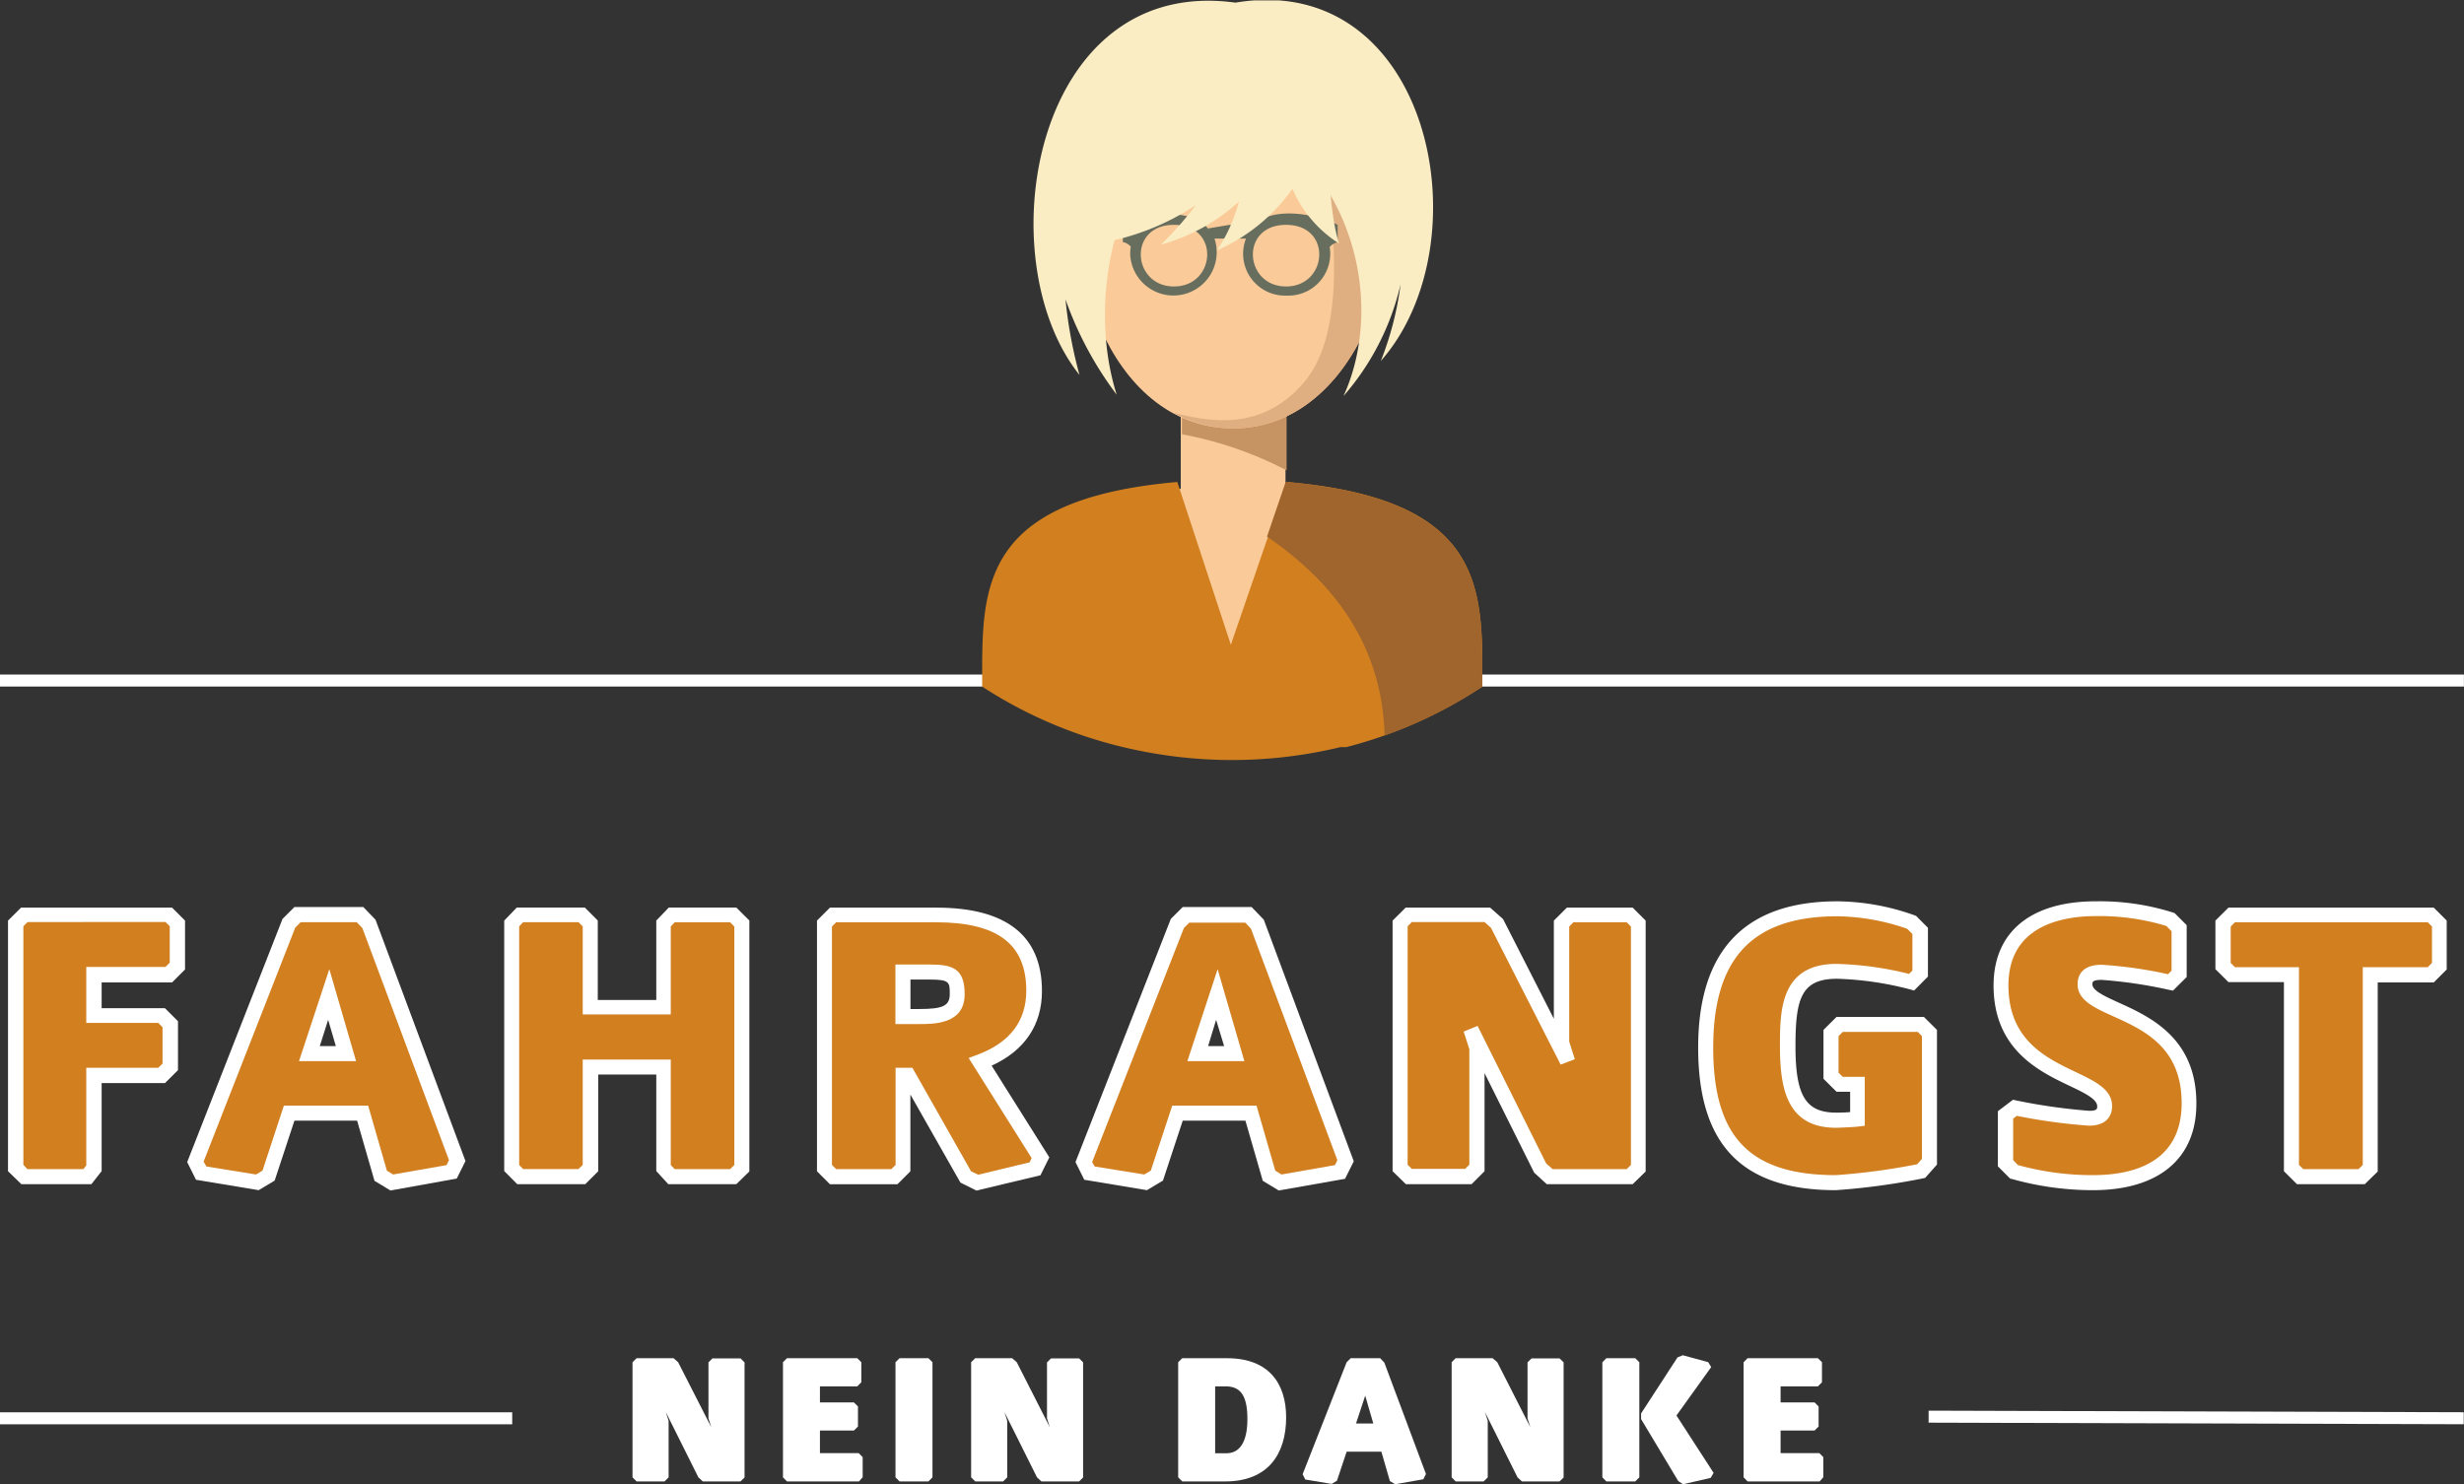
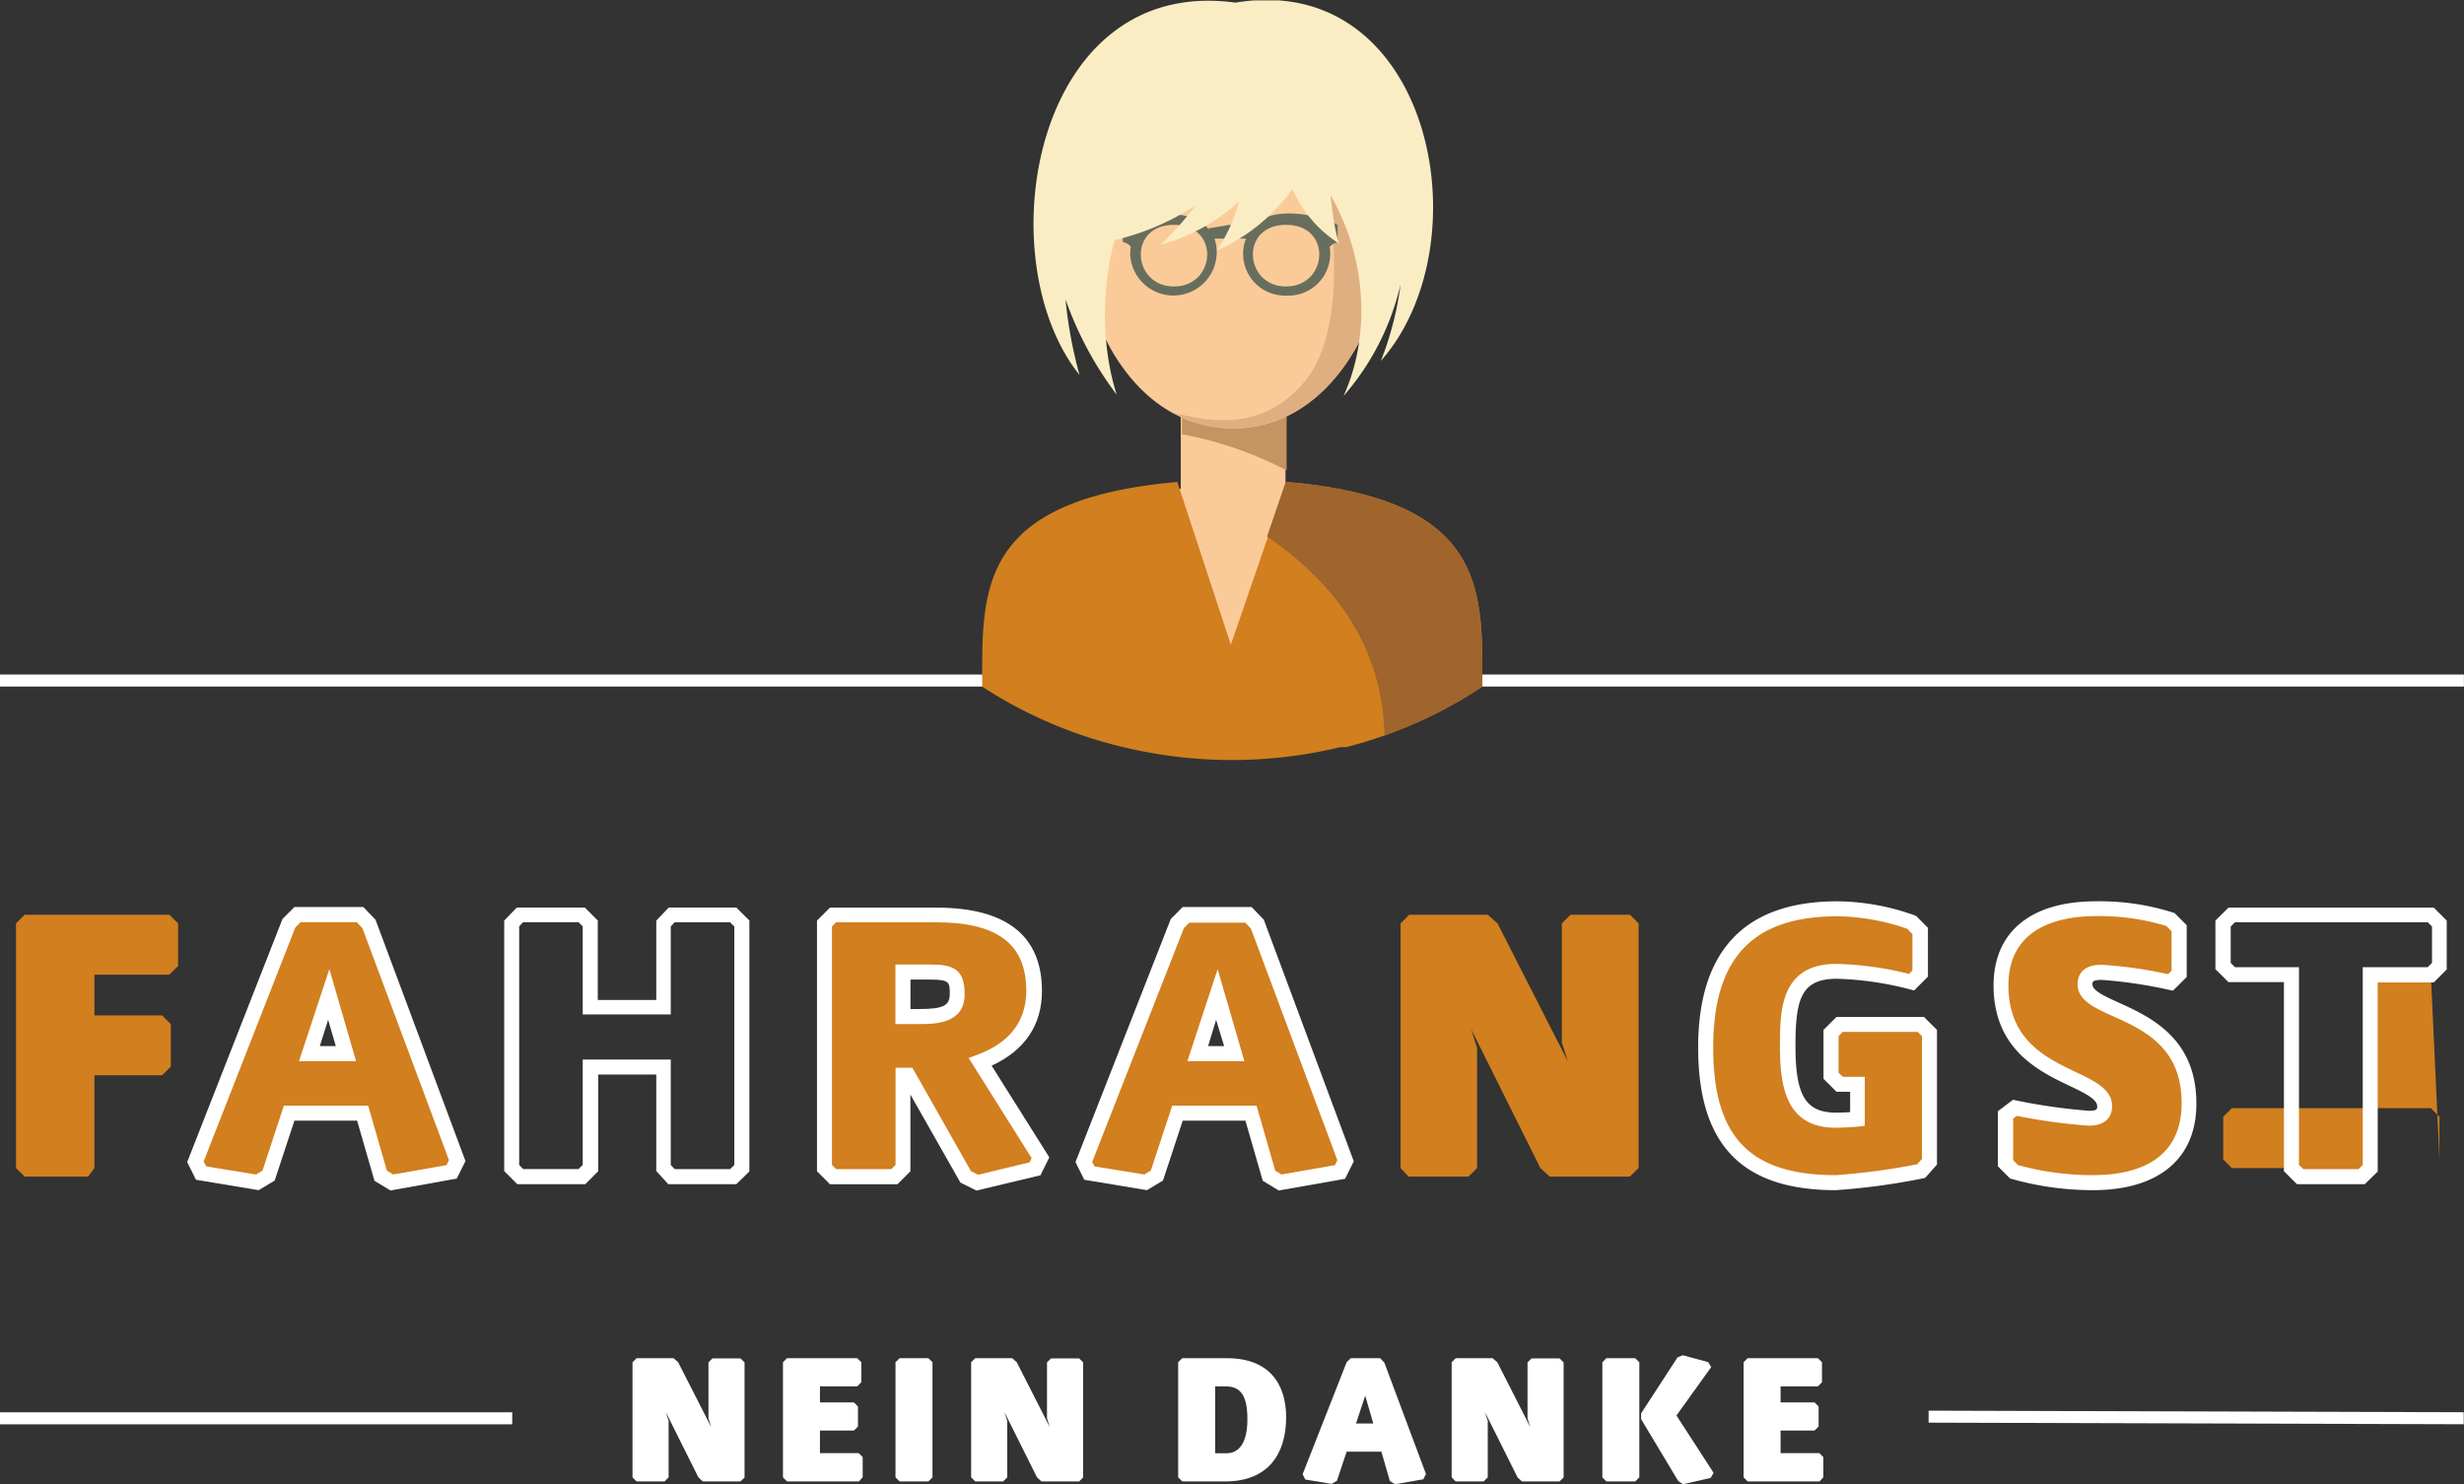
<svg xmlns="http://www.w3.org/2000/svg" id="Ebene_1" data-name="Ebene 1" width="307.87" height="185.49" viewBox="0 0 307.87 185.49">
  <rect x="0" y="0" width="307.87" height="185.49" fill="#333333" stroke="none" />
  <defs>
    <style>.cls-1{fill:none;}.cls-2{fill:#fff;}.cls-3{clip-path:url(#clip-path);}.cls-4{fill:#facb99;}.cls-10,.cls-4,.cls-5,.cls-6,.cls-7,.cls-8,.cls-9{fill-rule:evenodd;}.cls-5{fill:#c69362;}.cls-6{fill:#e0af81;}.cls-12,.cls-7{fill:#D17F1F;}.cls-8{fill:#fbedc3;}.cls-9{fill:#a0642d;}.cls-10{fill:#686e5e;}.cls-11{isolation:isolate;}</style>
    <clipPath id="clip-path" transform="translate(-530 -260.95)">
      <rect class="cls-1" x="652.68" y="261" width="62.51" height="95.13" />
    </clipPath>
  </defs>
  <rect class="cls-2" y="84.3" width="307.86" height="1.5" />
  <rect class="cls-2" y="176.5" width="64" height="1.5" />
  <rect class="cls-2" x="803.68" y="404.67" width="1.5" height="66.86" transform="translate(-166.08 980.27) rotate(-89.83)" />
  <g id="Avatar">
    <g class="cls-3">
      <g id="Gruppe_229" data-name="Gruppe 229">
        <g id="Pfad_3628" data-name="Pfad 3628">
          <path class="cls-4" d="M654.13,346.47v-.29c0-11.34-.58-22.24,23.4-24.13v-9.16h13.09v9.16c24.13,2,23.4,13.08,23.4,24.42a53.92,53.92,0,0,1-16.28,7.27H697a55.35,55.35,0,0,1-24.13.44,54,54,0,0,1-18.75-7.71" transform="translate(-530 -260.95)" />
        </g>
        <g id="Pfad_3629" data-name="Pfad 3629">
          <path class="cls-5" d="M677.68,315.22a47,47,0,0,1,13.08,4.51v-6.84H677.68Z" transform="translate(-530 -260.95)" />
        </g>
        <g id="Pfad_3630" data-name="Pfad 3630">
          <path class="cls-4" d="M665.62,288.91c-2.19,0-1.89,13.08,1.89,13.08,3,6.83,8.57,12.5,16.57,12.5s13.52-5.81,16.57-12.5c3.49,0,4.22-13.08,1.89-13.08.73-14.25-5.23-20.06-18.32-20.06s-19.48,5.23-18.6,20.06" transform="translate(-530 -260.95)" />
        </g>
        <g id="Pfad_3631" data-name="Pfad 3631">
          <path class="cls-6" d="M676.37,312.46c4.51,1.16,11.34,2.61,16.72-3.93s3.78-21.37,1.31-31.54a19.11,19.11,0,0,0-3.64-7.56c8.58,1.89,12.36,7.85,11.78,19.48,2.33,0,1.6,13.08-1.89,13.08-3,6.83-8.72,12.5-16.57,12.5a15.27,15.27,0,0,1-7.85-2.18" transform="translate(-530 -260.95)" />
        </g>
        <g id="Pfad_3632" data-name="Pfad 3632">
          <path class="cls-7" d="M677.1,321.18l6.69,20.35,7-20.35c25.15,2.18,24.43,13.66,24.43,25.58a56,56,0,0,1-17,7.56h-.73a57.84,57.84,0,0,1-25.15.44,56.12,56.12,0,0,1-19.62-8v-.29c0-11.77-.58-23.11,24.42-25.29" transform="translate(-530 -260.95)" />
        </g>
        <g id="Pfad_3633" data-name="Pfad 3633">
          <path class="cls-8" d="M697.89,310.42A32.28,32.28,0,0,0,705,296.47a39.68,39.68,0,0,1-2.47,9.59c13.08-14.83,6.25-48.84-18.17-44.78-25.3-3.48-31.11,32-19.48,46.53a56.35,56.35,0,0,1-1.75-9.45,44.25,44.25,0,0,0,6.4,11.92c-4.21-13.23.59-32.86,14.83-36.2,15.27,8,18.61,25.15,13.52,36.34" transform="translate(-530 -260.95)" />
        </g>
        <g id="Pfad_3634" data-name="Pfad 3634">
          <path class="cls-9" d="M703,352.87c-.29-11.34-6.4-19.19-14.69-24.86l2.33-6.83c25.29,2.18,24.57,13.66,24.57,25.58A56,56,0,0,1,703,352.87" transform="translate(-530 -260.95)" />
        </g>
        <g id="Pfad_3635" data-name="Pfad 3635">
          <path class="cls-10" d="M681,289.49l2.62-.44,2.62.44c2.32-2.91,8-1.89,10.9-.44v2.18a1.77,1.77,0,0,0-1,.59,5.23,5.23,0,0,1-4.28,6,5,5,0,0,1-1.09.07,5.23,5.23,0,0,1-5.09-7.12h-3.93a5.41,5.41,0,1,1-10.53,2.11,5.13,5.13,0,0,1,.07-1.1,1.76,1.76,0,0,0-1-.58v-2c2.91-1.6,8.43-2.47,10.76.43m-4.36-.58c-5.82,0-5.24,7.7,0,7.7s5.81-7.7,0-7.7m14,0c-5.81,0-5.23,7.7,0,7.7s5.82-7.7,0-7.7" transform="translate(-530 -260.95)" />
        </g>
        <g id="Pfad_3636" data-name="Pfad 3636">
          <path class="cls-8" d="M666.2,291.52a31.44,31.44,0,0,0,13.23-4.94,43.6,43.6,0,0,1-4.37,4.94,23.73,23.73,0,0,0,9.74-5.38,19.61,19.61,0,0,1-2.76,6.11,22.75,22.75,0,0,0,9.45-7.7,15.17,15.17,0,0,0,5.82,6.83c-2.47-7.7,1.16-19.19-13.08-19.77s-21.67,8.14-18,19.91" transform="translate(-530 -260.95)" />
        </g>
      </g>
    </g>
  </g>
  <g class="cls-11">
    <path class="cls-12" d="M551.15,382.76H541.8v5.09h8.46l1.08,1.08v5.33l-1.08,1.07H541.8v11.6L541,408h-7.9L532,406.93V376.35l1.08-1.08h18.09l1.08,1.08v5.33Z" transform="translate(-530 -260.95)" />
-     <path class="cls-2" d="M541.42,408.94h-8.75L531,407.32V376l1.63-1.62h18.87l1.62,1.62v6.11l-1.62,1.62h-8.8v3.22h7.91l1.63,1.63v6.11l-1.63,1.62h-7.91v11Zm-8-1.88h7l.36-.46V394.39h9l.53-.52v-4.55l-.53-.53h-9v-7h9.9l.53-.53v-4.55l-.53-.53H533.45l-.53.53v29.8Z" transform="translate(-530 -260.95)" />
    <path class="cls-12" d="M586.45,407.44,579,408.75l-1.4-.84-2.25-7.81h-9.21l-2.57,7.81-1.4.84-7-1.17-.71-1.4,11.69-29.83,1.08-1.08H575l1.12,1.17,11,29.6ZM571,385.23l-2.43,7.39h4.58Z" transform="translate(-530 -260.95)" />
    <path class="cls-2" d="M578.79,409.73l-2-1.21L574.62,401h-7.83l-2.47,7.49-2,1.2-7.83-1.3-1.1-2.21,11.91-30.39,1.49-1.49h8.6l1.53,1.59,11.24,30.16-1.09,2.19Zm-23-3,6.2,1,.81-.49,2.67-8.12H576l2.34,8.13.78.48,6.67-1.17.31-.62-10.82-29-.71-.74h-7l-.67.66-11.46,29.26Zm30.7.71h0Zm-12-13.88h-7.13l3.79-11.49Zm-4.53-1.88h2L571,388.4Z" transform="translate(-530 -260.95)" />
-     <path class="cls-12" d="M621.66,408h-7.72l-1-1.07V394.3H603.8v12.63L602.72,408H595l-1-1.07V376.35l1-1.08h7.71l1.08,1.08v10.47h9.11V376.35l1-1.08h7.72l1.07,1.08v30.58Z" transform="translate(-530 -260.95)" />
    <path class="cls-2" d="M622,408.94h-8.5L612,407.3V395.24h-7.25v12.08l-1.62,1.62h-8.5L593,407.3V376l1.57-1.63h8.5l1.62,1.62v9.93H612V376l1.56-1.63H622l1.63,1.62v31.36Zm-7.7-1.88h6.93l.52-.52v-29.8l-.52-.53h-6.93l-.49.52v11h-11v-11l-.53-.53h-6.92l-.49.52v29.82l.49.51h6.92l.53-.52V393.37h11v13.18Z" transform="translate(-530 -260.95)" />
    <path class="cls-12" d="M659.34,407l-7.2,1.73-1.45-.7-7.2-12.72h-.66v11.6L641.76,408h-7.67L633,406.93V376.35l1.07-1.08H647c8.23,0,12.25,3,12.25,9.5,0,5.56-4,7.85-6.73,8.88l7.52,12Zm-13.05-24.59h-3.46V388h2.06c2.29,0,4.72-.14,4.72-2.8C649.61,382.94,649.05,382.43,646.29,382.43Z" transform="translate(-530 -260.95)" />
    <path class="cls-2" d="M652,409.74l-2-1-6.25-11v9.59l-1.62,1.62H633.7l-1.62-1.62V376l1.62-1.62H647c8.75,0,13.19,3.51,13.19,10.43,0,4.24-2.17,7.44-6.29,9.32l7.21,11.46L660,407.83Zm-.67-2.41.89.43,6.43-1.55.25-.53-7.87-12.51,1.08-.4c4.06-1.51,6.12-4.21,6.12-8,0-5.84-3.59-8.56-11.31-8.56H634.48l-.53.53v29.8l.53.52h6.89l.53-.52V394.39H644Zm8-.31h0Zm-14.45-18.09h-3v-7.44h4.39c2.83,0,4.26.57,4.26,3.7C650.55,388.93,646.73,388.93,644.89,388.93Zm-1.12-1.88h1.12c2.94,0,3.79-.41,3.79-1.86s0-1.82-2.39-1.82h-2.52Z" transform="translate(-530 -260.95)" />
    <path class="cls-12" d="M697.44,407.44,690,408.75l-1.4-.84-2.24-7.81H677.1l-2.57,7.81-1.4.84-7-1.17-.7-1.4,11.68-29.83,1.08-1.08H686l1.12,1.17,11,29.6ZM682,385.23l-2.43,7.39h4.59Z" transform="translate(-530 -260.95)" />
    <path class="cls-2" d="M689.78,409.73l-2-1.21L685.61,401h-7.83l-2.47,7.49-2,1.2-7.83-1.3-1.1-2.21,11.91-30.39,1.49-1.49h8.6l1.53,1.59.07.19,11.17,30-1.09,2.19Zm-23-3,6.2,1,.81-.49,2.68-8.12H687l2.34,8.13.78.48,6.68-1.17.3-.62L686.3,377l-.71-.74h-7l-.66.66-11.47,29.26Zm30.7.71h0Zm-12-13.88h-7.12l3.78-11.49Zm-4.53-1.88h2l-1-3.28Z" transform="translate(-530 -260.95)" />
    <path class="cls-12" d="M733.63,408h-10l-1.16-1.07-8.65-17.35.74,2.34v15L713.48,408H706L705,406.93V376.35l1.07-1.08h9.82l1.22,1.08,8.79,17.25-.75-2.34V376.35l1.08-1.08h7.43l1.08,1.08v30.58Z" transform="translate(-530 -260.95)" />
-     <path class="cls-2" d="M734,408.94H723.26l-1.57-1.44-6.2-12.44v12.26l-1.62,1.62h-8.21L704,407.32V376l1.63-1.62h10.56l1.61,1.43.08.15,6.27,12.31V376l1.63-1.62H734l1.62,1.62v31.36Zm-10-1.88h9.25l.53-.52v-29.8l-.53-.53h-6.66l-.52.53v14.38l.7,2.2L725,394l-8.71-17.1-.81-.72h-9.08l-.52.53v29.8l.52.52h6.66l.53-.52V392.07l-.71-2.2,1.74-.71,8.57,17.19Z" transform="translate(-530 -260.95)" />
    <path class="cls-12" d="M770.05,407.3a84.41,84.41,0,0,1-10.66,1.45c-11.36,0-16.27-5.28-16.27-16.88,0-11.22,4.91-17.34,16.46-17.34a28.38,28.38,0,0,1,9.3,1.68l1.08,1.08v5.33l-1.08,1.07a41,41,0,0,0-9.35-1.36c-5.61,0-6.12,3.88-6.12,9.36,0,5.84,1.12,9.25,6,9.25.37,0,2.29-.09,2.66-.14v-4.35h-2.24l-1.08-1.07v-5.33l1.08-1.08H770l1.08,1.08v16.08Z" transform="translate(-530 -260.95)" />
    <path class="cls-2" d="M759.39,409.69c-11.74,0-17.21-5.66-17.21-17.82s5.86-18.28,17.4-18.28a29.27,29.27,0,0,1,9.64,1.75l.19.07,1.48,1.49V383l-1.73,1.74-.53-.15a40.32,40.32,0,0,0-9.1-1.32c-4.47,0-5.19,2.48-5.19,8.42,0,6.22,1.29,8.31,5.1,8.31.23,0,1.06,0,1.73-.07v-2.54h-1.7l-1.63-1.62v-6.11l1.63-1.62h10.92l1.63,1.62v16.83l-1.47,1.66-.3.07A84.85,84.85,0,0,1,759.39,409.69Zm.19-34.23c-10.59,0-15.52,5.22-15.52,16.41s4.58,15.94,15.33,15.94a82,82,0,0,0,10.16-1.36l.59-.67V390.44l-.52-.53h-9.37l-.53.53V395l.53.53H763v6.11l-.82.1c-.42.06-2.37.15-2.78.15-6.13,0-7-4.9-7-10.19,0-4.35,0-10.29,7.06-10.29a41.59,41.59,0,0,1,9.07,1.25l.42-.42v-4.56l-.66-.66A27.65,27.65,0,0,0,759.58,375.46Zm10.47,31.84h0Z" transform="translate(-530 -260.95)" />
    <path class="cls-12" d="M791.51,408.75a36.33,36.33,0,0,1-9.86-1.36l-1.08-1.07v-6l1.17-.89a73.85,73.85,0,0,0,9.3,1.31c1.26,0,2-.42,2-1.5,0-4.07-13-3.32-13-15.1,0-6.78,5.09-9.58,11.82-9.58a29.16,29.16,0,0,1,9.36,1.35l1.07,1.08v5.7l-1.07,1.08a57,57,0,0,0-8.61-1.27c-1.59,0-2.1.57-2.1,1.5,0,3.83,13,3,13,14.87C803.53,406,798.24,408.75,791.51,408.75Z" transform="translate(-530 -260.95)" />
    <path class="cls-2" d="M791.51,409.69a37.36,37.36,0,0,1-10.1-1.39l-.25-.06-1.53-1.53v-6.89l1.89-1.43.42.09a71.69,71.69,0,0,0,9.1,1.29c1,0,1-.26,1-.56,0-.91-1.61-1.68-3.48-2.57-3.77-1.8-9.47-4.52-9.47-12.53,0-6.69,4.65-10.52,12.76-10.52a30.24,30.24,0,0,1,9.68,1.41l.19.07,1.5,1.5v6.48l-1.71,1.7-.61-.12a57,57,0,0,0-8.3-1.22c-1.16,0-1.16.27-1.16.56,0,.79,1.61,1.52,3.33,2.3,3.85,1.75,9.66,4.39,9.66,12.57C804.46,405.73,799.74,409.69,791.51,409.69Zm-9.38-3.14a34.85,34.85,0,0,0,9.38,1.26c5,0,11.08-1.55,11.08-9,0-7-4.75-9.13-8.57-10.86-2.38-1.08-4.43-2-4.43-4,0-.91.4-2.43,3-2.43a53.35,53.35,0,0,1,8.3,1.18l.44-.45v-4.92l-.65-.66a28.74,28.74,0,0,0-8.84-1.23c-4.06,0-10.89,1.13-10.89,8.65,0,6.83,4.67,9.05,8.41,10.84,2.44,1.16,4.54,2.17,4.54,4.26,0,.73-.28,2.44-2.9,2.44A71.09,71.09,0,0,1,782,400.4l-.46.35v5.18Z" transform="translate(-530 -260.95)" />
-     <path class="cls-12" d="M833.73,382.76h-7.57v24.17L825.08,408h-7.67l-1.07-1.07V382.76h-7.48l-1.08-1.08v-5.33l1.08-1.08h24.87l1.07,1.08v5.33Z" transform="translate(-530 -260.95)" />
+     <path class="cls-12" d="M833.73,382.76h-7.57v24.17L825.08,408h-7.67l-1.07-1.07h-7.48l-1.08-1.08v-5.33l1.08-1.08h24.87l1.07,1.08v5.33Z" transform="translate(-530 -260.95)" />
    <path class="cls-2" d="M825.47,408.94H817l-1.63-1.62V383.69h-6.93l-1.63-1.62V376l1.63-1.62h25.65l1.62,1.62v6.11l-1.62,1.62h-7v23.63Zm-7.67-1.88h6.89l.53-.52V381.82h8.12l.53-.53v-4.55l-.53-.53H809.25l-.53.53v4.55l.53.53h8v24.72Z" transform="translate(-530 -260.95)" />
  </g>
  <g class="cls-11">
    <path class="cls-2" d="M622.52,446.09h-4.71l-.55-.51-4.07-8.16.35,1.1v7.06l-.5.51h-3.5l-.51-.51V431.19l.51-.5h4.62l.57.5,4.14,8.12-.35-1.1v-7l.5-.5h3.5l.51.5v14.39Z" transform="translate(-530 -260.95)" />
    <path class="cls-2" d="M637.33,446.09h-9l-.5-.51V431.19l.5-.5h8.78l.51.5v2.51l-.51.51h-4.66v2h4.24l.51.51v2.51l-.51.5h-4.24v2.82h4.84l.5.5v2.51Z" transform="translate(-530 -260.95)" />
    <path class="cls-2" d="M646,446.09h-3.6l-.51-.51V431.19l.51-.5H646l.51.5v14.39Z" transform="translate(-530 -260.95)" />
    <path class="cls-2" d="M664.83,446.09h-4.71l-.55-.51-4.07-8.16.35,1.1v7.06l-.51.51h-3.49l-.51-.51V431.19l.51-.5h4.62l.57.5,4.13,8.12-.35-1.1v-7l.51-.5h3.5l.5.5v14.39Z" transform="translate(-530 -260.95)" />
    <path class="cls-2" d="M683.09,446.09h-5.37l-.51-.51V431.19l.51-.5h5.59c5.23,0,7.39,3.16,7.39,7.39C690.7,442.72,688.39,446.09,683.09,446.09Zm.08-11.88h-1.34v8.36h1.41c1.72,0,2.62-1.52,2.62-4.25S685.15,434.21,683.17,434.21Z" transform="translate(-530 -260.95)" />
    <path class="cls-2" d="M707.84,445.82l-3.52.62-.66-.4-1.06-3.67h-4.34L697.05,446l-.66.4-3.3-.55-.33-.66,5.5-14,.51-.5h3.68l.52.55,5.2,13.92Zm-7.26-10.45-1.15,3.48h2.16Z" transform="translate(-530 -260.95)" />
    <path class="cls-2" d="M724.86,446.09h-4.7l-.55-.51-4.07-8.16.35,1.1v7.06l-.51.51h-3.5l-.5-.51V431.19l.5-.5h4.62l.58.5,4.13,8.12-.35-1.1v-7l.51-.5h3.49l.51.5v14.39Z" transform="translate(-530 -260.95)" />
    <path class="cls-2" d="M734.32,446.09h-3.61l-.5-.51V431.19l.5-.5h3.61l.51.5v14.39Zm9.42-.44-3.45.79-.6-.4-4.64-7.74v-.71l4.55-7,.66-.27,3.17.86.38.62-4.34,6.05,4.64,7.17Z" transform="translate(-530 -260.95)" />
    <path class="cls-2" d="M757.36,446.09h-9l-.5-.51V431.19l.5-.5h8.78l.51.5v2.51l-.51.51h-4.66v2h4.24l.51.51v2.51l-.51.5h-4.24v2.82h4.84l.5.5v2.51Z" transform="translate(-530 -260.95)" />
  </g>
</svg>